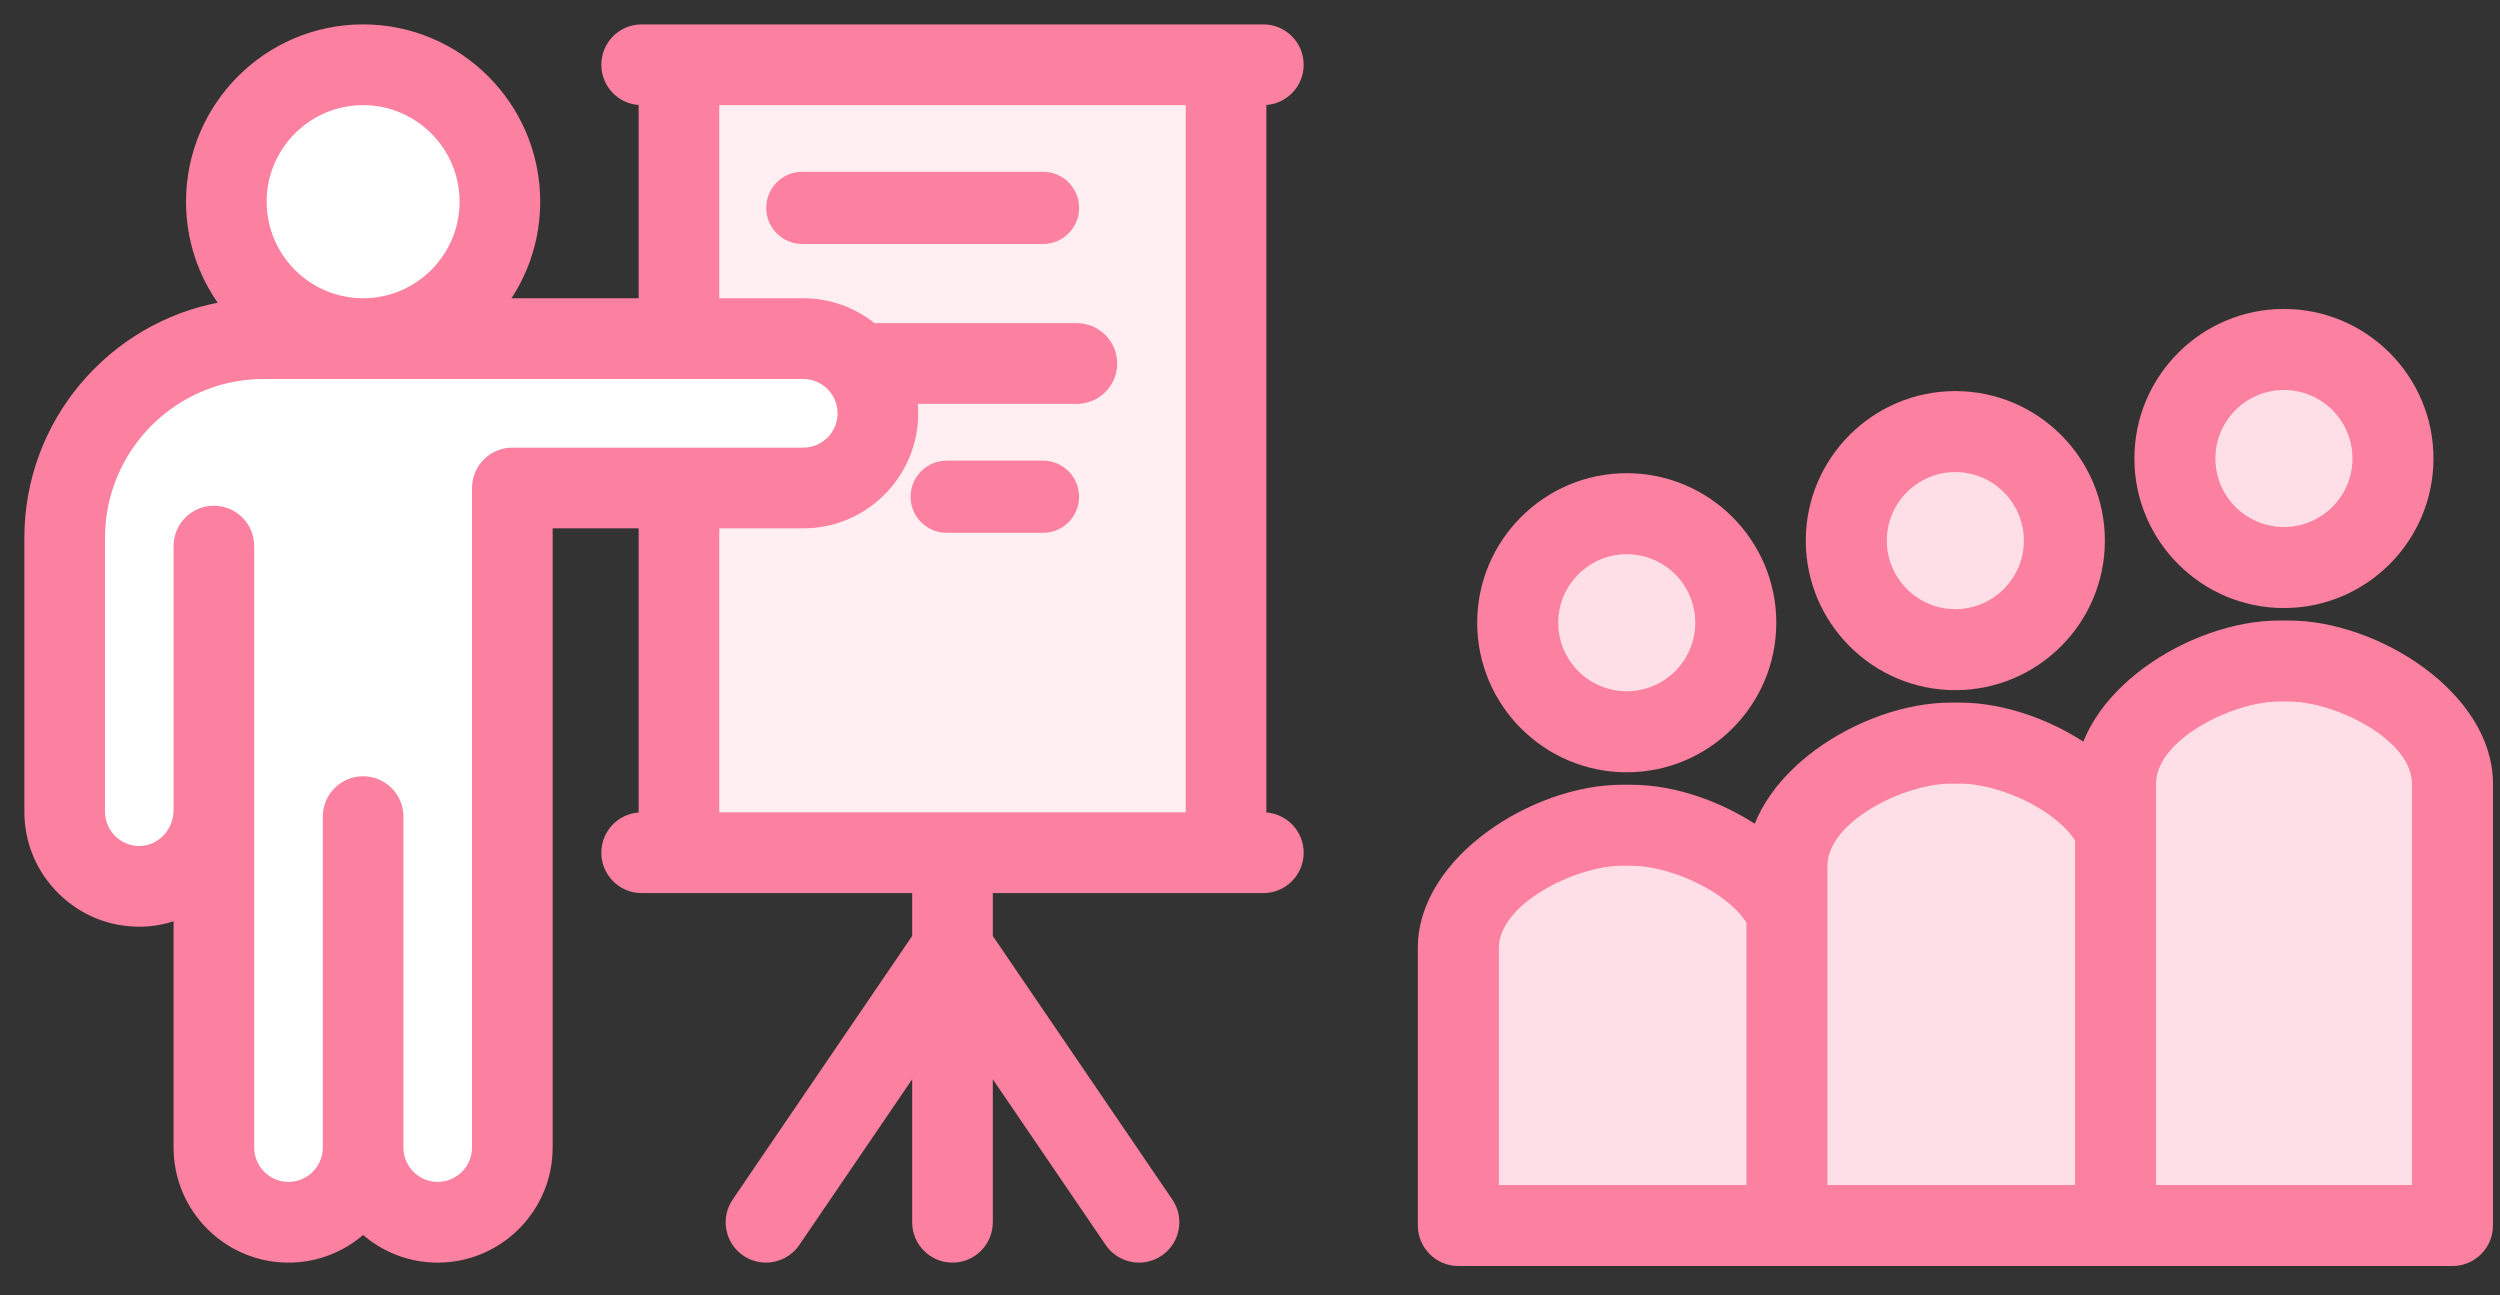
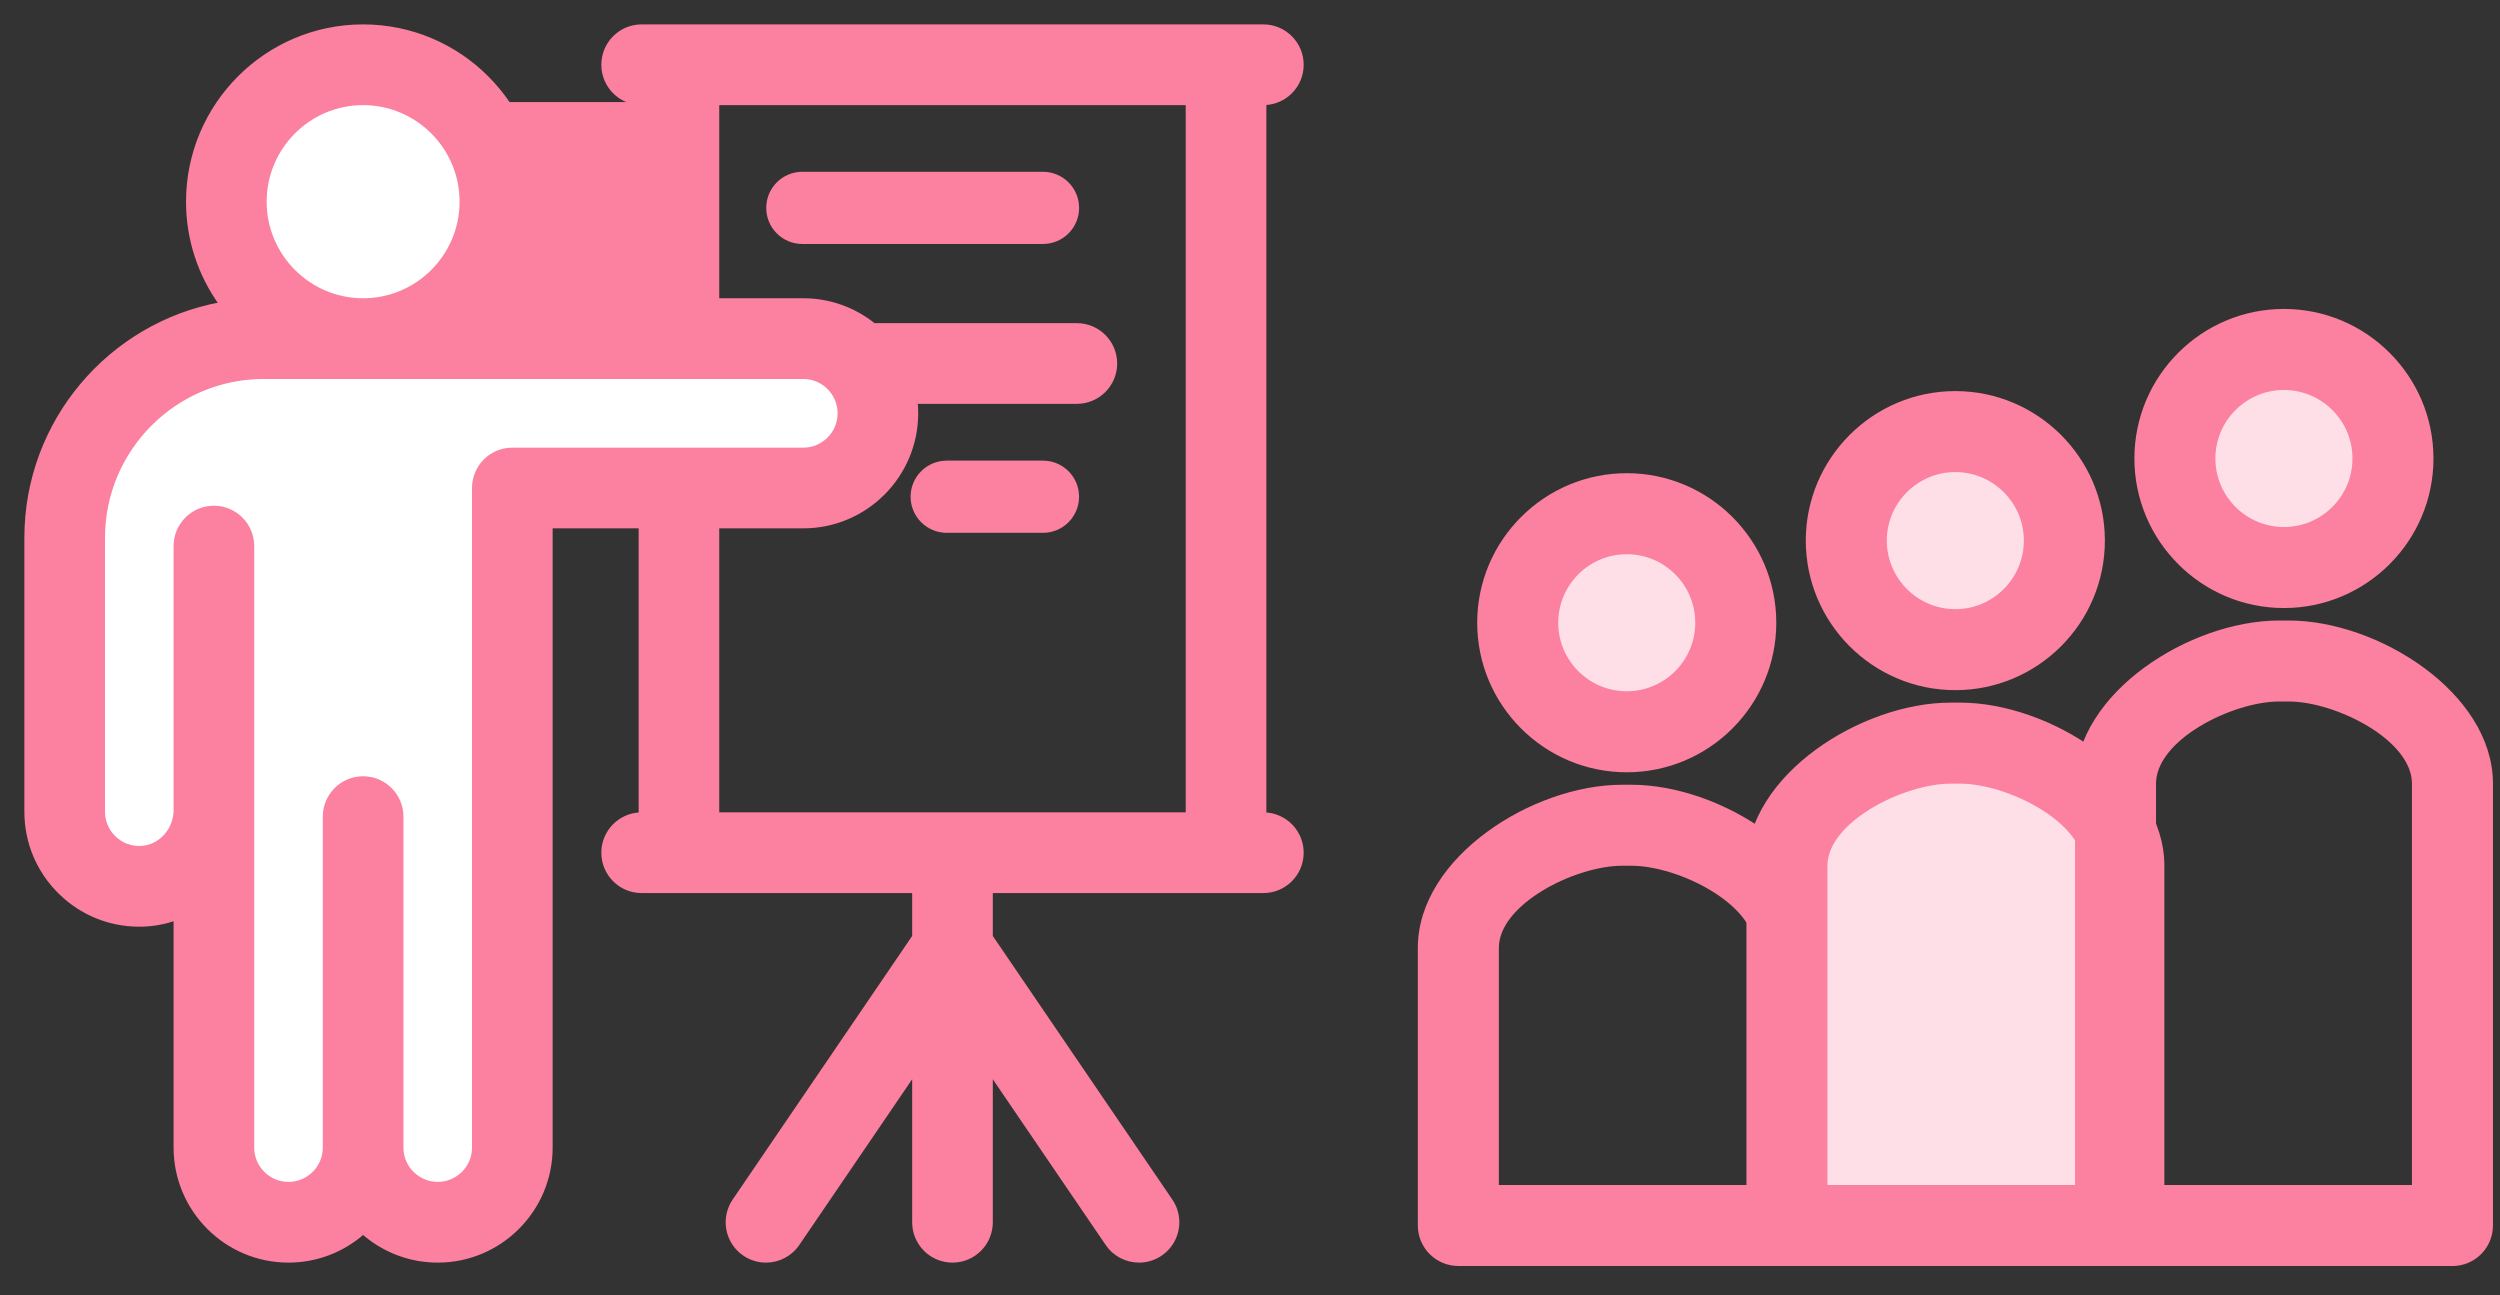
<svg xmlns="http://www.w3.org/2000/svg" width="83" height="43" viewBox="0 0 83 43" fill="none">
  <rect x="0" y="0" width="83" height="43" fill="#333333" stroke="none" />
-   <rect x="22.727" y="2.273" width="17.727" height="25.909" fill="#FFEEF2" />
  <ellipse cx="54.772" cy="20.683" rx="3.409" ry="3.409" fill="#FFDFE7" />
  <ellipse cx="65.681" cy="17.956" rx="3.409" ry="3.409" fill="#FFDFE7" />
  <ellipse cx="76.591" cy="15.229" rx="3.409" ry="3.409" fill="#FFDFE7" />
  <path d="M2.272 28.183V17.273C2.272 14.546 5 12.501 6.363 11.819C7.272 11.592 8.954 10.728 8.409 9.092C7.727 7.046 7.727 5.001 9.091 3.637C10.454 2.273 11.818 2.273 13.182 2.273C14.545 2.273 16.591 5.683 16.591 7.046C16.591 8.137 15.682 10.228 15.227 11.137H26.136C27.045 11.364 28.863 12.228 28.863 13.864C28.863 15.501 27.5 16.364 26.818 16.592H16.591V39.092L14.545 40.455L11.818 39.773L9.091 40.455L7.045 39.092V29.546H4.318L2.272 28.183Z" fill="white" />
  <path d="M34.627 15.293H31.431C30.769 15.293 30.232 15.83 30.232 16.491C30.232 17.153 30.769 17.69 31.431 17.69H34.627C35.289 17.69 35.825 17.153 35.825 16.491C35.825 15.83 35.289 15.293 34.627 15.293Z" fill="#FC809F" />
  <path d="M34.627 5.703H26.637C25.975 5.703 25.439 6.24 25.439 6.902C25.439 7.564 25.975 8.1 26.637 8.1H34.627C35.289 8.1 35.826 7.564 35.826 6.902C35.826 6.24 35.289 5.703 34.627 5.703Z" fill="#FC809F" />
-   <path d="M4.729 30.715C5.107 30.704 5.47 30.635 5.813 30.518V38.1C5.813 40.178 7.502 41.869 9.578 41.869C10.526 41.869 11.393 41.516 12.055 40.936C12.718 41.516 13.585 41.869 14.532 41.869C16.609 41.869 18.298 40.178 18.298 38.1V17.491H21.253V27.021C20.564 27.048 20.014 27.615 20.014 28.31C20.014 29.023 20.591 29.6 21.302 29.6H30.334V31.089L24.366 39.853C23.965 40.441 24.117 41.244 24.705 41.645C24.927 41.797 25.18 41.869 25.43 41.869C25.841 41.869 26.246 41.672 26.495 41.306L30.334 35.669V40.579C30.334 41.292 30.911 41.869 31.623 41.869C32.335 41.869 32.911 41.292 32.911 40.579V35.669L36.751 41.306C37 41.672 37.405 41.869 37.816 41.869C38.066 41.869 38.319 41.797 38.541 41.645L38.514 41.605L38.541 41.645C39.129 41.244 39.281 40.441 38.88 39.853L32.911 31.089V29.6H41.943C42.655 29.6 43.232 29.023 43.232 28.31C43.232 27.615 42.682 27.048 41.993 27.021V3.439C42.682 3.413 43.232 2.846 43.232 2.15C43.232 1.438 42.655 0.86 41.943 0.86H21.302C20.591 0.86 20.014 1.438 20.014 2.15C20.014 2.846 20.564 3.413 21.253 3.439V9.952H16.889C17.517 9.021 17.885 7.901 17.885 6.696C17.885 3.478 15.27 0.86 12.055 0.86C8.841 0.86 6.226 3.478 6.226 6.696C6.226 7.959 6.629 9.129 7.313 10.085C3.645 10.764 0.859 13.989 0.859 17.855V26.947C0.859 27.973 1.264 28.933 1.999 29.648L2.034 29.613L1.999 29.648C2.708 30.339 3.636 30.716 4.623 30.716C4.658 30.716 4.694 30.716 4.729 30.715ZM4.729 30.715L4.728 30.665L4.73 30.715C4.729 30.715 4.729 30.715 4.729 30.715ZM5.813 30.465C5.83 30.459 5.846 30.453 5.863 30.447V30.5L5.813 30.465ZM4.659 28.136L4.659 28.136C4.337 28.146 4.028 28.026 3.796 27.8C3.564 27.573 3.436 27.271 3.436 26.947V17.855C3.436 14.92 5.821 12.532 8.753 12.532H26.669C27.324 12.532 27.858 13.066 27.858 13.722C27.858 14.378 27.324 14.912 26.669 14.912H17.009C16.297 14.912 15.721 15.489 15.721 16.201V38.1C15.721 38.756 15.187 39.289 14.532 39.289C13.877 39.289 13.344 38.756 13.344 38.1V27.112C13.344 26.4 12.767 25.822 12.055 25.822C11.344 25.822 10.767 26.4 10.767 27.112V38.1C10.767 38.756 10.234 39.289 9.578 39.289C8.923 39.289 8.39 38.756 8.39 38.1V18.13C8.39 17.418 7.813 16.84 7.101 16.84C6.39 16.84 5.813 17.418 5.813 18.13V26.895C5.813 27.564 5.293 28.119 4.659 28.136ZM12.055 3.44C13.849 3.44 15.308 4.901 15.308 6.696C15.308 8.492 13.849 9.952 12.055 9.952C10.262 9.952 8.803 8.492 8.803 6.696C8.803 4.901 10.262 3.44 12.055 3.44ZM23.829 27.02V17.491H26.669C28.745 17.491 30.434 15.8 30.434 13.722C30.434 13.599 30.428 13.478 30.416 13.358H35.751C36.463 13.358 37.04 12.781 37.04 12.069C37.04 11.356 36.463 10.779 35.751 10.779H29.018C28.374 10.262 27.557 9.952 26.669 9.952H23.829V3.44H39.416V27.02H23.829Z" fill="#FC809F" stroke="#FC809F" stroke-width="0.1" />
+   <path d="M4.729 30.715C5.107 30.704 5.47 30.635 5.813 30.518V38.1C5.813 40.178 7.502 41.869 9.578 41.869C10.526 41.869 11.393 41.516 12.055 40.936C12.718 41.516 13.585 41.869 14.532 41.869C16.609 41.869 18.298 40.178 18.298 38.1V17.491H21.253V27.021C20.564 27.048 20.014 27.615 20.014 28.31C20.014 29.023 20.591 29.6 21.302 29.6H30.334V31.089L24.366 39.853C23.965 40.441 24.117 41.244 24.705 41.645C24.927 41.797 25.18 41.869 25.43 41.869C25.841 41.869 26.246 41.672 26.495 41.306L30.334 35.669V40.579C30.334 41.292 30.911 41.869 31.623 41.869C32.335 41.869 32.911 41.292 32.911 40.579V35.669L36.751 41.306C37 41.672 37.405 41.869 37.816 41.869C38.066 41.869 38.319 41.797 38.541 41.645L38.514 41.605L38.541 41.645C39.129 41.244 39.281 40.441 38.88 39.853L32.911 31.089V29.6H41.943C42.655 29.6 43.232 29.023 43.232 28.31C43.232 27.615 42.682 27.048 41.993 27.021V3.439C42.682 3.413 43.232 2.846 43.232 2.15C43.232 1.438 42.655 0.86 41.943 0.86H21.302C20.591 0.86 20.014 1.438 20.014 2.15C20.014 2.846 20.564 3.413 21.253 3.439H16.889C17.517 9.021 17.885 7.901 17.885 6.696C17.885 3.478 15.27 0.86 12.055 0.86C8.841 0.86 6.226 3.478 6.226 6.696C6.226 7.959 6.629 9.129 7.313 10.085C3.645 10.764 0.859 13.989 0.859 17.855V26.947C0.859 27.973 1.264 28.933 1.999 29.648L2.034 29.613L1.999 29.648C2.708 30.339 3.636 30.716 4.623 30.716C4.658 30.716 4.694 30.716 4.729 30.715ZM4.729 30.715L4.728 30.665L4.73 30.715C4.729 30.715 4.729 30.715 4.729 30.715ZM5.813 30.465C5.83 30.459 5.846 30.453 5.863 30.447V30.5L5.813 30.465ZM4.659 28.136L4.659 28.136C4.337 28.146 4.028 28.026 3.796 27.8C3.564 27.573 3.436 27.271 3.436 26.947V17.855C3.436 14.92 5.821 12.532 8.753 12.532H26.669C27.324 12.532 27.858 13.066 27.858 13.722C27.858 14.378 27.324 14.912 26.669 14.912H17.009C16.297 14.912 15.721 15.489 15.721 16.201V38.1C15.721 38.756 15.187 39.289 14.532 39.289C13.877 39.289 13.344 38.756 13.344 38.1V27.112C13.344 26.4 12.767 25.822 12.055 25.822C11.344 25.822 10.767 26.4 10.767 27.112V38.1C10.767 38.756 10.234 39.289 9.578 39.289C8.923 39.289 8.39 38.756 8.39 38.1V18.13C8.39 17.418 7.813 16.84 7.101 16.84C6.39 16.84 5.813 17.418 5.813 18.13V26.895C5.813 27.564 5.293 28.119 4.659 28.136ZM12.055 3.44C13.849 3.44 15.308 4.901 15.308 6.696C15.308 8.492 13.849 9.952 12.055 9.952C10.262 9.952 8.803 8.492 8.803 6.696C8.803 4.901 10.262 3.44 12.055 3.44ZM23.829 27.02V17.491H26.669C28.745 17.491 30.434 15.8 30.434 13.722C30.434 13.599 30.428 13.478 30.416 13.358H35.751C36.463 13.358 37.04 12.781 37.04 12.069C37.04 11.356 36.463 10.779 35.751 10.779H29.018C28.374 10.262 27.557 9.952 26.669 9.952H23.829V3.44H39.416V27.02H23.829Z" fill="#FC809F" stroke="#FC809F" stroke-width="0.1" />
  <path d="M54.008 15.81C51.325 15.81 49.143 17.992 49.143 20.675C49.143 23.358 51.325 25.54 54.008 25.54C56.691 25.54 58.873 23.358 58.873 20.675C58.873 17.992 56.691 15.81 54.008 15.81ZM54.008 23.05C52.698 23.05 51.633 21.985 51.633 20.675C51.633 19.365 52.698 18.3 54.008 18.3C55.318 18.3 56.383 19.365 56.383 20.675C56.383 21.985 55.318 23.05 54.008 23.05Z" fill="#FC809F" stroke="#FC809F" stroke-width="0.2" />
-   <path d="M58.863 41.136H49.318L48.636 38.409V30.909C48.636 29.546 51.363 27.5 54.09 27.5C56.272 27.5 58.181 29.318 58.863 30.227V41.136Z" fill="#FFDFE7" />
  <path d="M54.169 26.154H53.851C52.389 26.154 50.724 26.747 49.424 27.703C48.126 28.657 47.172 29.987 47.172 31.469V40.686C47.172 41.373 47.73 41.931 48.417 41.931H59.603C60.29 41.931 60.848 41.373 60.848 40.686V31.469C60.848 29.987 59.895 28.657 58.596 27.703C57.296 26.747 55.631 26.154 54.169 26.154ZM58.358 39.441H49.662V31.469C49.662 30.718 50.29 30.012 51.154 29.487C52.012 28.965 53.067 28.643 53.851 28.643H54.169C54.954 28.643 56.008 28.965 56.867 29.487C57.73 30.012 58.358 30.718 58.358 31.469V39.441Z" fill="#FC809F" stroke="#FC809F" stroke-width="0.2" />
  <path d="M75.826 10.357C73.144 10.357 70.962 12.539 70.962 15.222C70.962 17.904 73.144 20.087 75.826 20.087C78.509 20.087 80.691 17.904 80.691 15.222C80.691 12.539 78.509 10.357 75.826 10.357ZM75.826 17.597C74.517 17.597 73.451 16.532 73.451 15.222C73.451 13.912 74.517 12.847 75.826 12.847C77.136 12.847 78.202 13.912 78.202 15.222C78.202 16.532 77.136 17.597 75.826 17.597Z" fill="#FC809F" stroke="#FC809F" stroke-width="0.2" />
  <path d="M69.772 40.457H60.227L59.545 37.73V27.503C59.545 26.139 62.272 24.094 64.999 24.094C67.181 24.094 69.09 25.912 69.772 26.821V40.457Z" fill="#FFDFE7" />
  <path d="M64.917 13.084C62.235 13.084 60.052 15.266 60.052 17.948C60.052 20.631 62.235 22.813 64.917 22.813C67.6 22.813 69.782 20.631 69.782 17.948C69.782 15.266 67.6 13.084 64.917 13.084ZM64.917 20.324C63.608 20.324 62.542 19.258 62.542 17.948C62.542 16.639 63.608 15.573 64.917 15.573C66.227 15.573 67.292 16.639 67.292 17.948C67.292 19.258 66.227 20.324 64.917 20.324Z" fill="#FC809F" stroke="#FC809F" stroke-width="0.2" />
  <path d="M65.078 23.427H64.76C63.298 23.427 61.633 24.021 60.333 24.976C59.035 25.93 58.082 27.26 58.082 28.742V40.687C58.082 41.374 58.639 41.931 59.326 41.931H70.512C71.2 41.931 71.757 41.374 71.757 40.687V28.742C71.757 27.26 70.804 25.93 69.505 24.976C68.205 24.021 66.54 23.427 65.078 23.427ZM69.267 39.442H60.571V28.742C60.571 27.991 61.199 27.286 62.063 26.76C62.921 26.238 63.976 25.917 64.76 25.917H65.078C65.863 25.917 66.917 26.238 67.776 26.76C68.64 27.286 69.267 27.991 69.267 28.742V39.442Z" fill="#FC809F" stroke="#FC809F" stroke-width="0.2" />
-   <path d="M80.681 40.458H71.136L70.454 37.731V24.776C70.454 23.413 73.181 21.367 75.909 21.367C78.091 21.367 80 23.185 80.681 24.095V40.458Z" fill="#FFDFE7" />
  <path d="M75.987 20.701H75.67C74.208 20.701 72.543 21.294 71.243 22.249C69.944 23.204 68.991 24.534 68.991 26.016V40.687C68.991 41.375 69.548 41.932 70.236 41.932H81.421C82.109 41.932 82.666 41.375 82.666 40.687V26.016C82.666 24.534 81.713 23.204 80.414 22.249C79.114 21.294 77.449 20.701 75.987 20.701ZM80.177 39.443H71.48V26.016C71.48 25.265 72.108 24.559 72.972 24.034C73.831 23.511 74.885 23.19 75.67 23.19H75.987C76.772 23.19 77.826 23.511 78.685 24.034C79.549 24.559 80.177 25.265 80.177 26.016V39.443Z" fill="#FC809F" stroke="#FC809F" stroke-width="0.2" />
</svg>